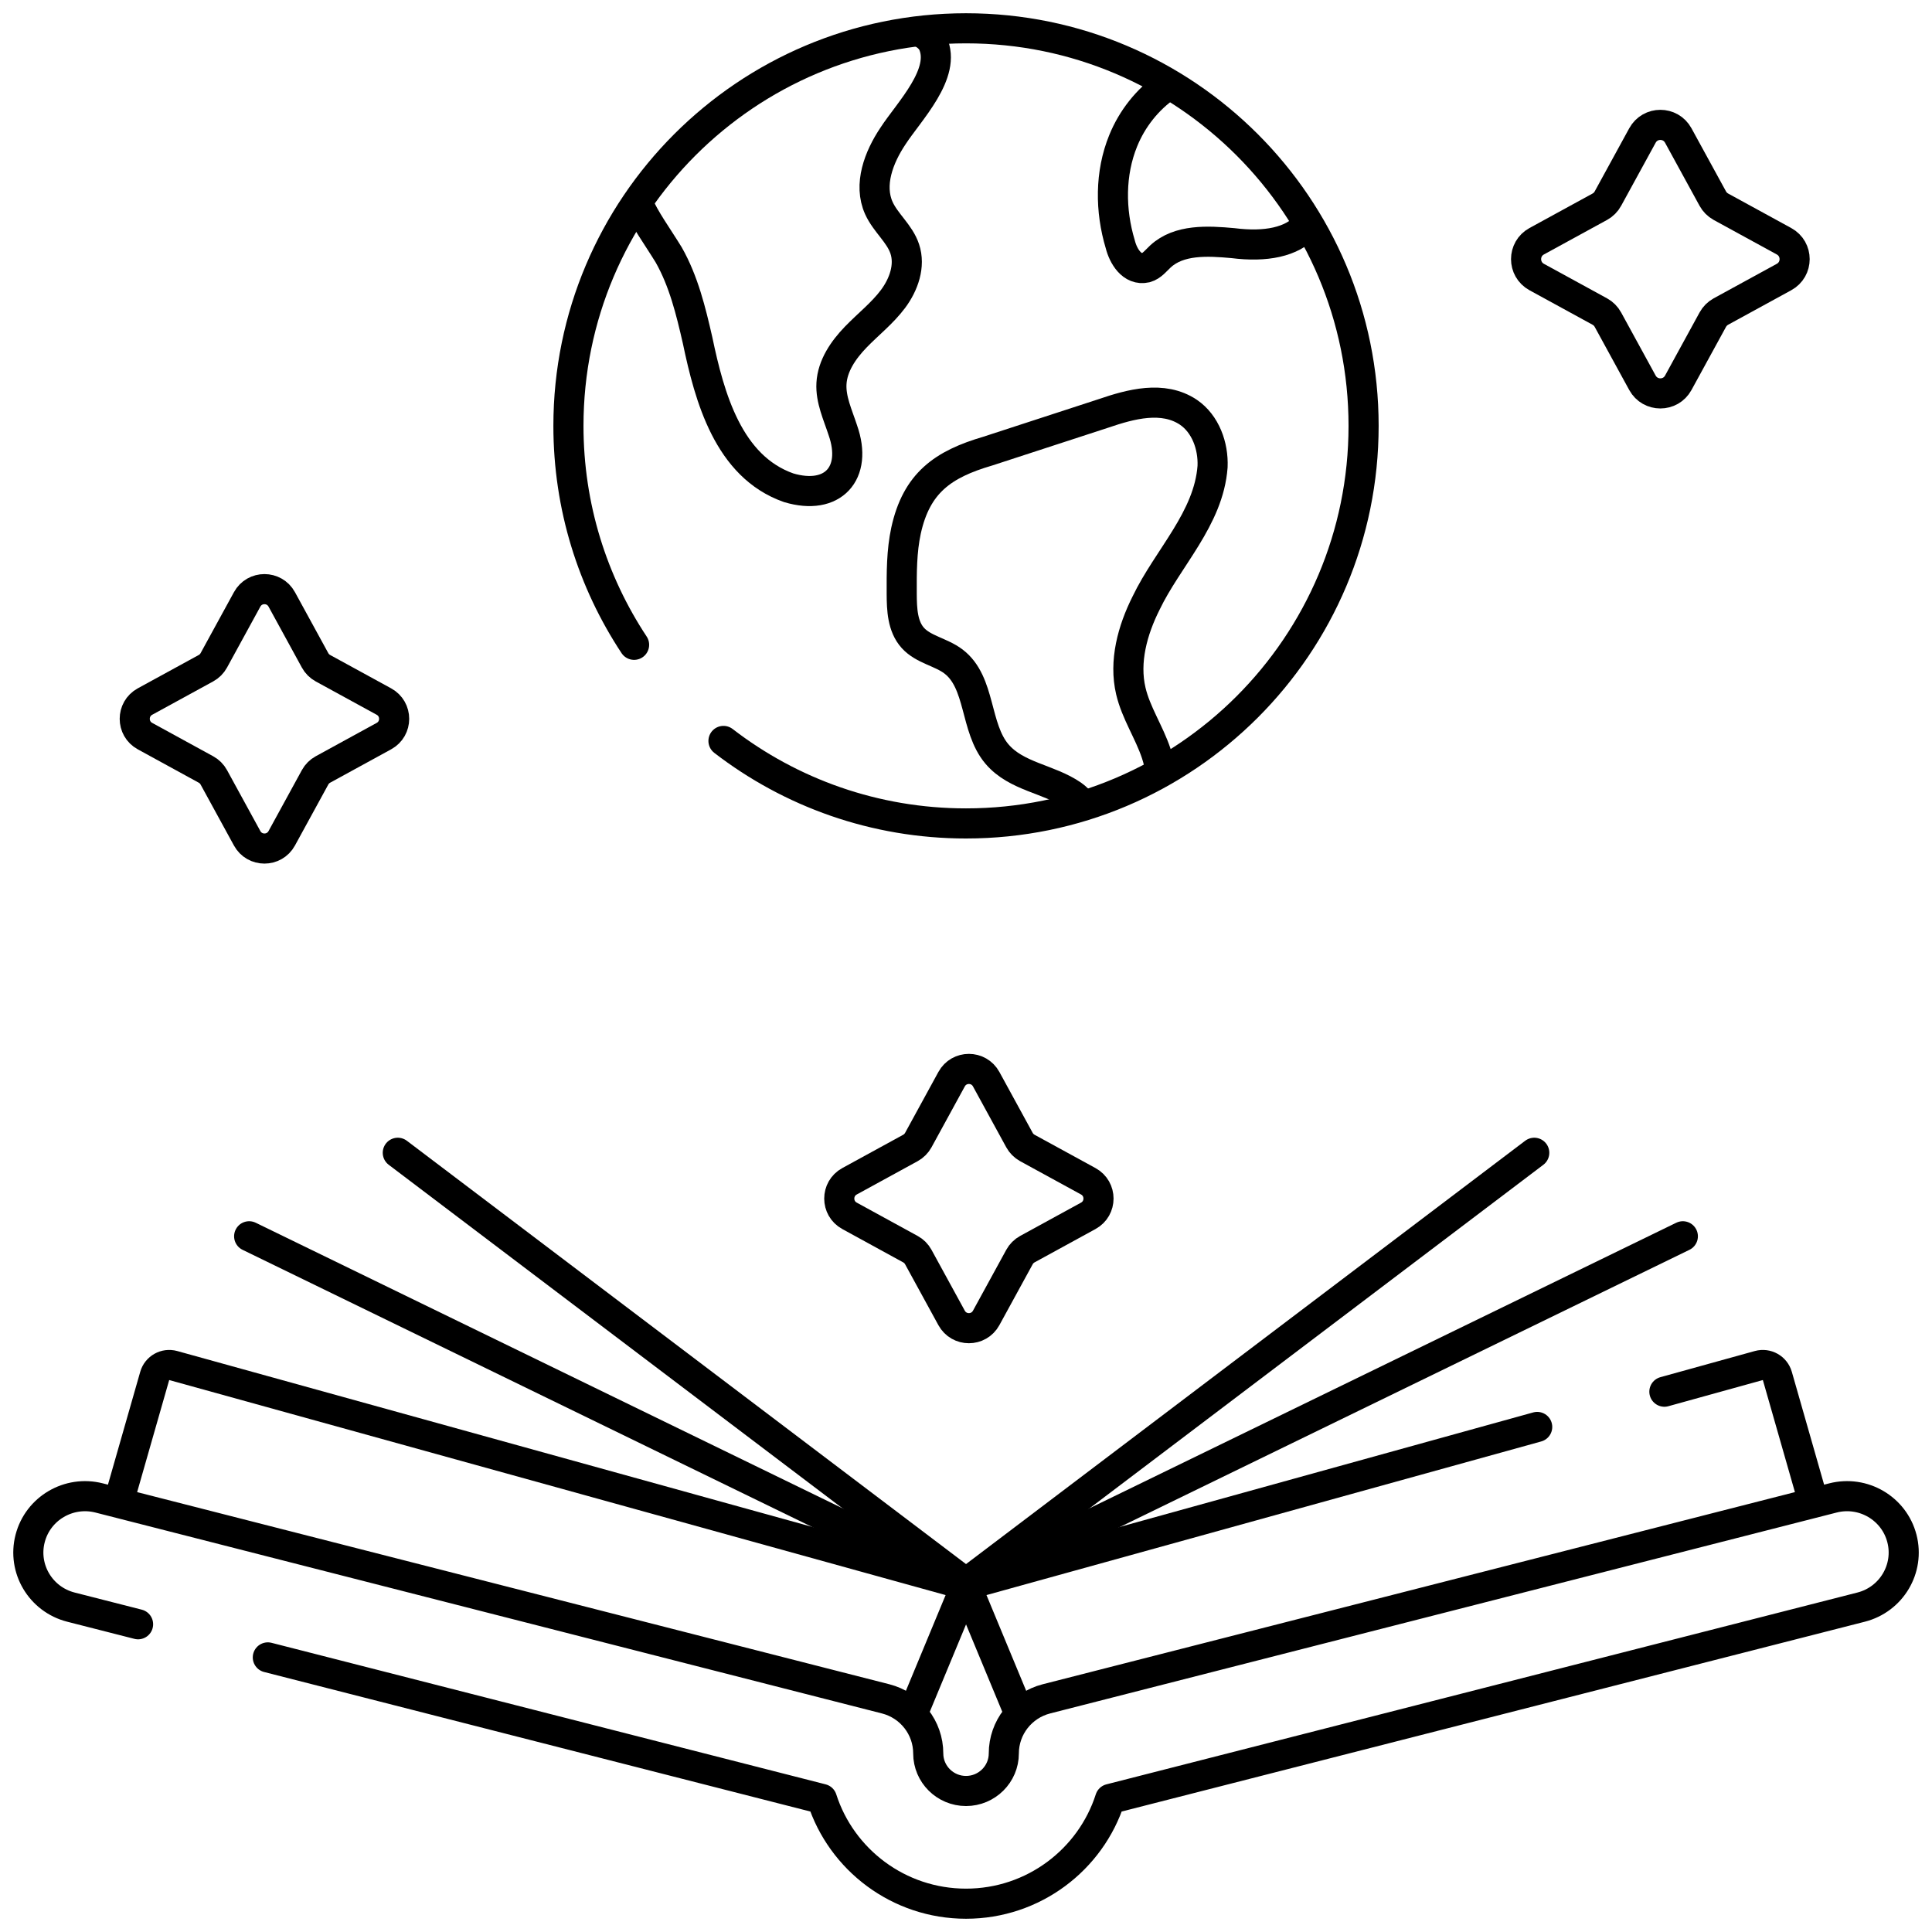
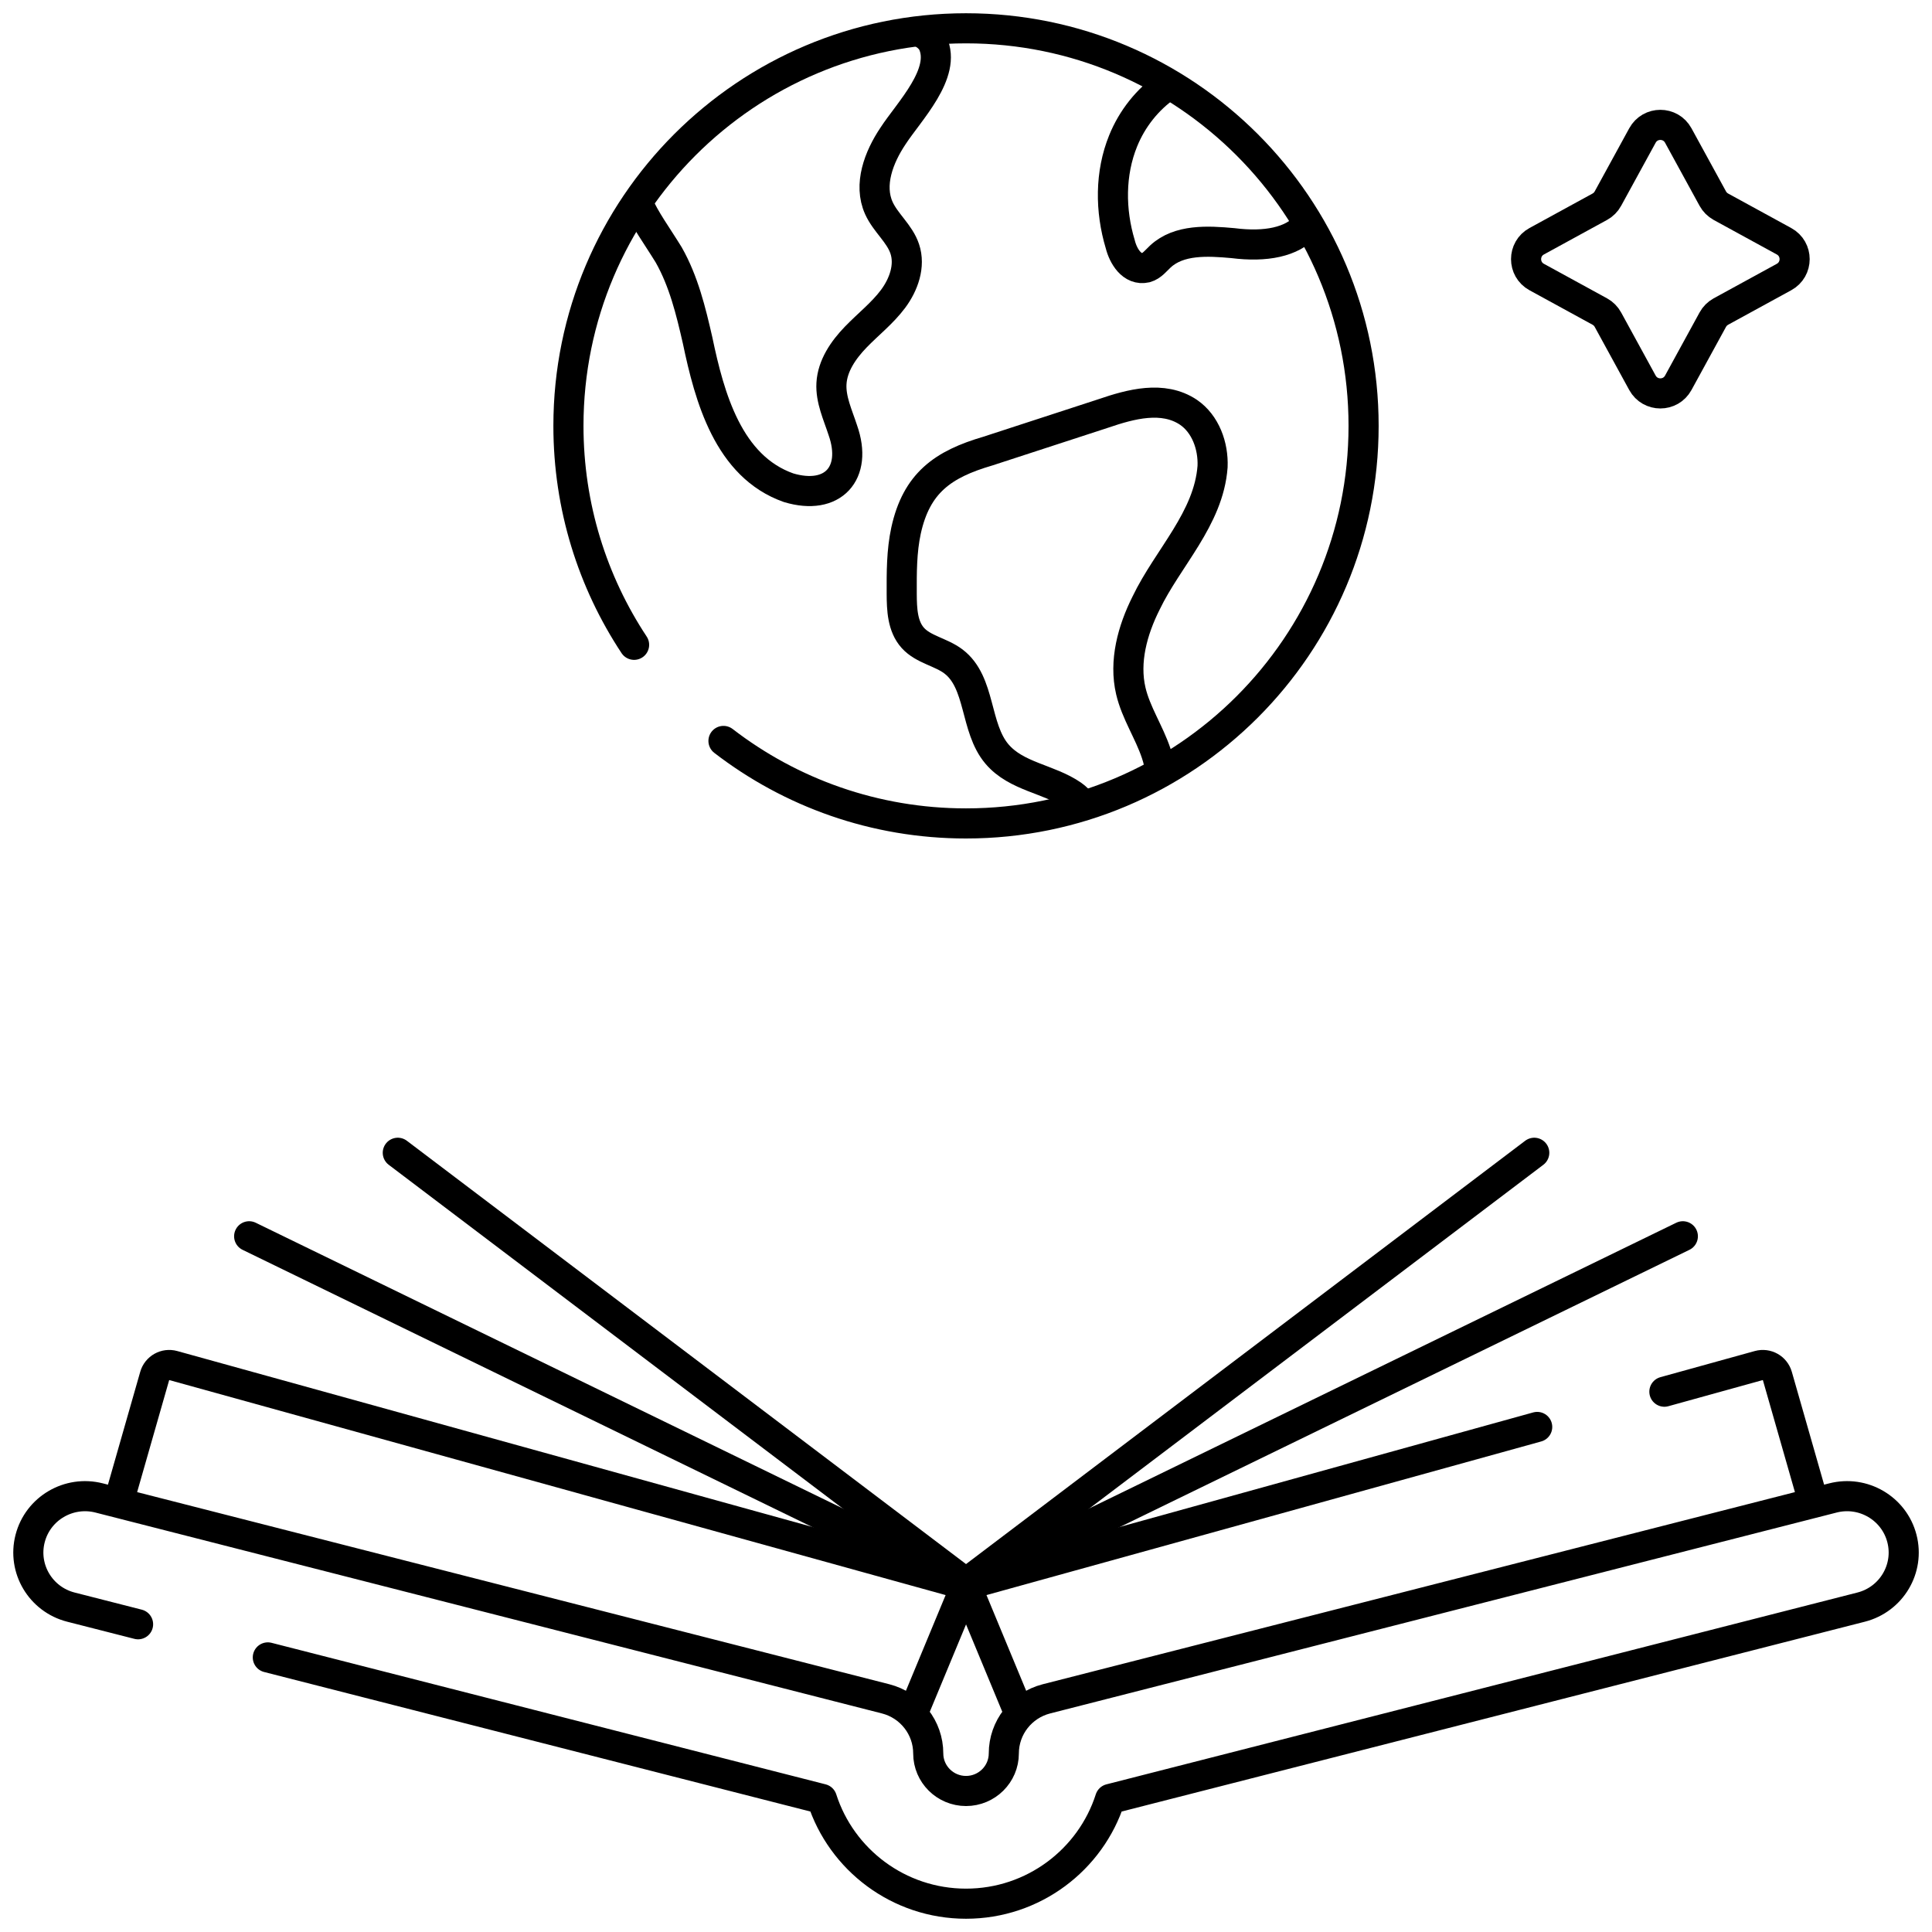
<svg xmlns="http://www.w3.org/2000/svg" width="77" height="77" viewBox="0 0 77 77" fill="none">
  <g clip-path="url(#clip0_1658_1370)">
    <mask id="mask0_1658_1370" style="mask-type:luminance" maskUnits="userSpaceOnUse" x="0" y="0" width="77" height="77">
      <path d="M0 7.62939e-06H77V77H0V7.62939e-06Z" fill="white" />
    </mask>
    <g mask="url(#mask0_1658_1370)">
      <path d="M25.272 25.699C23.618 23.197 22.655 20.198 22.655 16.973C22.655 8.222 29.75 1.128 38.5 1.128C47.251 1.128 54.346 8.222 54.346 16.973C54.346 25.724 47.251 32.818 38.5 32.818C34.862 32.818 31.509 31.592 28.834 29.53" stroke="black" stroke-width="1.2" stroke-miterlimit="10" stroke-linecap="round" stroke-linejoin="round" />
      <path d="M36.636 1.262C36.857 1.352 37.052 1.498 37.17 1.703C37.749 2.911 36.221 4.447 35.591 5.419C35.022 6.267 34.607 7.362 35.027 8.292C35.292 8.88 35.855 9.307 36.059 9.919C36.285 10.594 36.017 11.345 35.592 11.914C35.167 12.483 34.597 12.925 34.104 13.436C33.611 13.948 33.178 14.575 33.138 15.285C33.102 15.928 33.393 16.537 33.592 17.149C34.195 18.863 33.19 19.964 31.431 19.439C29.026 18.594 28.277 15.83 27.804 13.57C27.536 12.395 27.246 11.205 26.651 10.157C26.172 9.378 25.711 8.762 25.422 8.092" stroke="black" stroke-width="1.2" stroke-miterlimit="10" stroke-linecap="round" stroke-linejoin="round" />
      <path d="M43.141 32.066C43.025 31.931 42.903 31.797 42.745 31.687C41.806 31.038 40.509 30.96 39.738 30.056C38.84 29.005 39.101 27.199 38 26.363C37.501 25.984 36.804 25.891 36.383 25.426C35.967 24.967 35.941 24.286 35.938 23.666C35.935 22.823 35.932 21.972 36.11 21.148C36.527 19.247 37.579 18.503 39.369 17.979C40.908 17.477 42.447 16.975 43.986 16.474C45.056 16.109 46.35 15.752 47.364 16.43C48.046 16.895 48.362 17.773 48.327 18.598C48.172 20.674 46.542 22.233 45.677 24.036C45.135 25.117 44.793 26.361 45.069 27.539C45.274 28.413 45.799 29.177 46.082 30.028C46.169 30.285 46.222 30.539 46.241 30.784" stroke="black" stroke-width="1.2" stroke-miterlimit="10" stroke-linecap="round" stroke-linejoin="round" />
      <path d="M52.061 9.004C51.491 9.648 50.451 9.856 49.139 9.69C48.131 9.598 46.988 9.534 46.246 10.223C46.068 10.389 45.909 10.601 45.673 10.666C45.112 10.795 44.766 10.205 44.648 9.734C44.244 8.391 44.236 6.908 44.765 5.609C45.121 4.732 45.732 3.958 46.51 3.422" stroke="black" stroke-width="1.2" stroke-miterlimit="10" stroke-linecap="round" stroke-linejoin="round" />
      <path d="M15.854 45.944L38.501 63.089L61.148 45.944" stroke="black" stroke-width="1.2" stroke-miterlimit="10" stroke-linecap="round" stroke-linejoin="round" />
      <path d="M9.93 49.272L38.5 63.175L67.07 49.272" stroke="black" stroke-width="1.2" stroke-miterlimit="10" stroke-linecap="round" stroke-linejoin="round" />
-       <path d="M43.373 47.08L40.944 45.752C40.813 45.679 40.704 45.571 40.632 45.44L39.304 43.011C39.006 42.466 38.224 42.466 37.926 43.011L36.598 45.44C36.526 45.571 36.418 45.679 36.286 45.752L33.858 47.08C33.313 47.378 33.313 48.16 33.858 48.457L36.286 49.786C36.418 49.858 36.526 49.966 36.598 50.098L37.926 52.526C38.224 53.071 39.006 53.071 39.304 52.526L40.632 50.098C40.704 49.966 40.813 49.858 40.944 49.786L43.373 48.457C43.917 48.16 43.917 47.378 43.373 47.08Z" stroke="black" stroke-width="1.2" stroke-miterlimit="10" stroke-linecap="round" stroke-linejoin="round" />
      <path d="M71.102 9.615L68.586 8.239C68.45 8.164 68.338 8.052 68.263 7.915L66.887 5.4C66.579 4.836 65.769 4.836 65.46 5.4L64.084 7.915C64.01 8.052 63.898 8.164 63.761 8.239L61.245 9.615C60.681 9.923 60.681 10.733 61.245 11.041L63.761 12.417C63.898 12.492 64.01 12.604 64.084 12.741L65.46 15.257C65.769 15.82 66.579 15.82 66.887 15.257L68.263 12.741C68.338 12.604 68.45 12.492 68.586 12.417L71.102 11.041C71.666 10.733 71.666 9.923 71.102 9.615Z" stroke="black" stroke-width="1.2" stroke-miterlimit="10" stroke-linecap="round" stroke-linejoin="round" />
-       <path d="M15.3 27.96L12.87 26.631C12.738 26.559 12.63 26.451 12.558 26.319L11.229 23.889C10.931 23.344 10.148 23.344 9.85 23.889L8.521 26.319C8.449 26.451 8.341 26.559 8.209 26.631L5.779 27.96C5.234 28.258 5.234 29.041 5.779 29.338L8.209 30.668C8.341 30.74 8.449 30.848 8.521 30.98L9.85 33.41C10.148 33.955 10.931 33.955 11.229 33.41L12.558 30.98C12.63 30.848 12.738 30.74 12.87 30.668L15.3 29.338C15.845 29.041 15.845 28.258 15.3 27.96Z" stroke="black" stroke-width="1.2" stroke-miterlimit="10" stroke-linecap="round" stroke-linejoin="round" />
      <path d="M4.763 59.742L6.166 54.838C6.256 54.521 6.586 54.336 6.904 54.424L38.502 63.175L36.416 68.202" stroke="black" stroke-width="1.2" stroke-miterlimit="10" stroke-linecap="round" stroke-linejoin="round" />
      <path d="M61.265 56.871L38.502 63.175L40.56 68.137" stroke="black" stroke-width="1.2" stroke-miterlimit="10" stroke-linecap="round" stroke-linejoin="round" />
      <path d="M72.207 59.63L70.836 54.838C70.745 54.521 70.416 54.336 70.097 54.424L66.334 55.466" stroke="black" stroke-width="1.2" stroke-miterlimit="10" stroke-linecap="round" stroke-linejoin="round" />
      <path d="M10.674 66.056L32.758 71.697C33.533 74.116 35.814 75.872 38.501 75.872C41.188 75.872 43.469 74.116 44.244 71.697L74.175 64.052C75.384 63.743 76.112 62.519 75.801 61.317C75.491 60.116 74.259 59.392 73.051 59.701L41.704 67.708C40.706 67.964 40.007 68.859 40.007 69.883C40.007 70.709 39.331 71.38 38.501 71.38C37.67 71.38 36.995 70.709 36.995 69.883C36.995 68.859 36.296 67.964 35.298 67.708L3.951 59.701C2.743 59.393 1.511 60.116 1.201 61.317C0.89 62.519 1.618 63.743 2.826 64.052L5.503 64.735" stroke="black" stroke-width="1.2" stroke-miterlimit="10" stroke-linecap="round" stroke-linejoin="round" />
    </g>
  </g>
  <defs>
    <clipPath id="clip0_1658_1370">
      <rect width="77" height="77" fill="white" />
    </clipPath>
  </defs>
</svg>